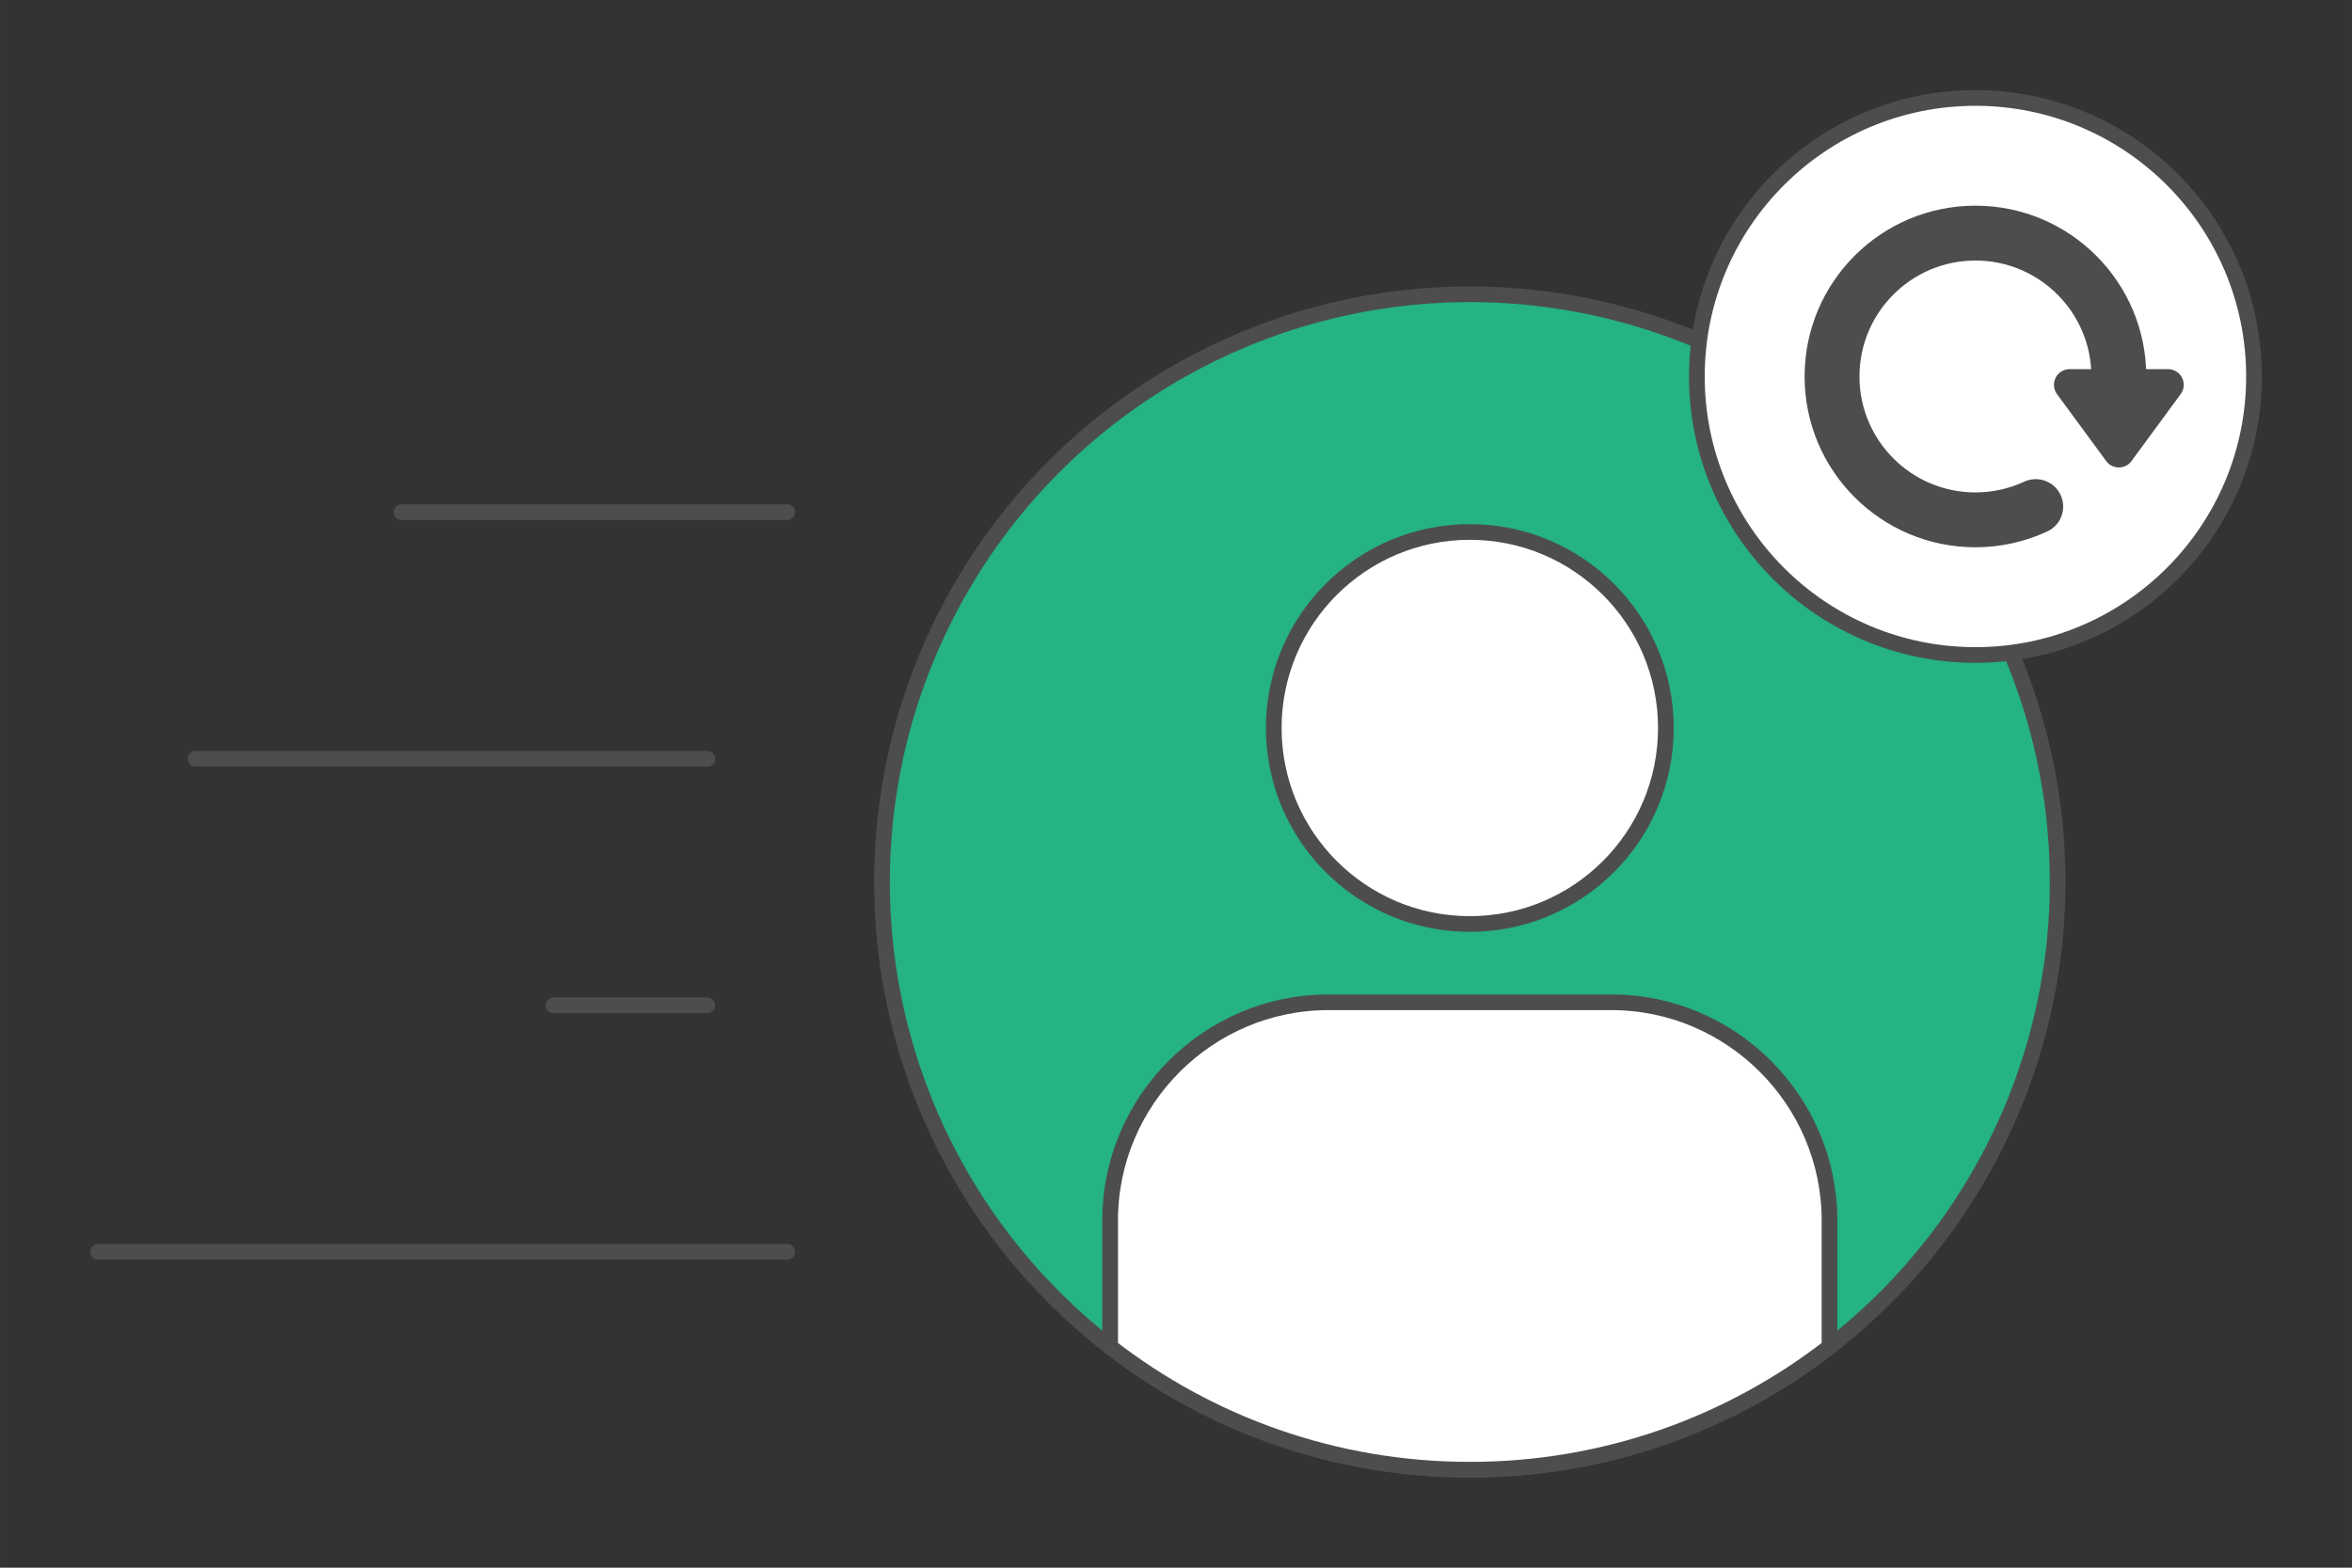
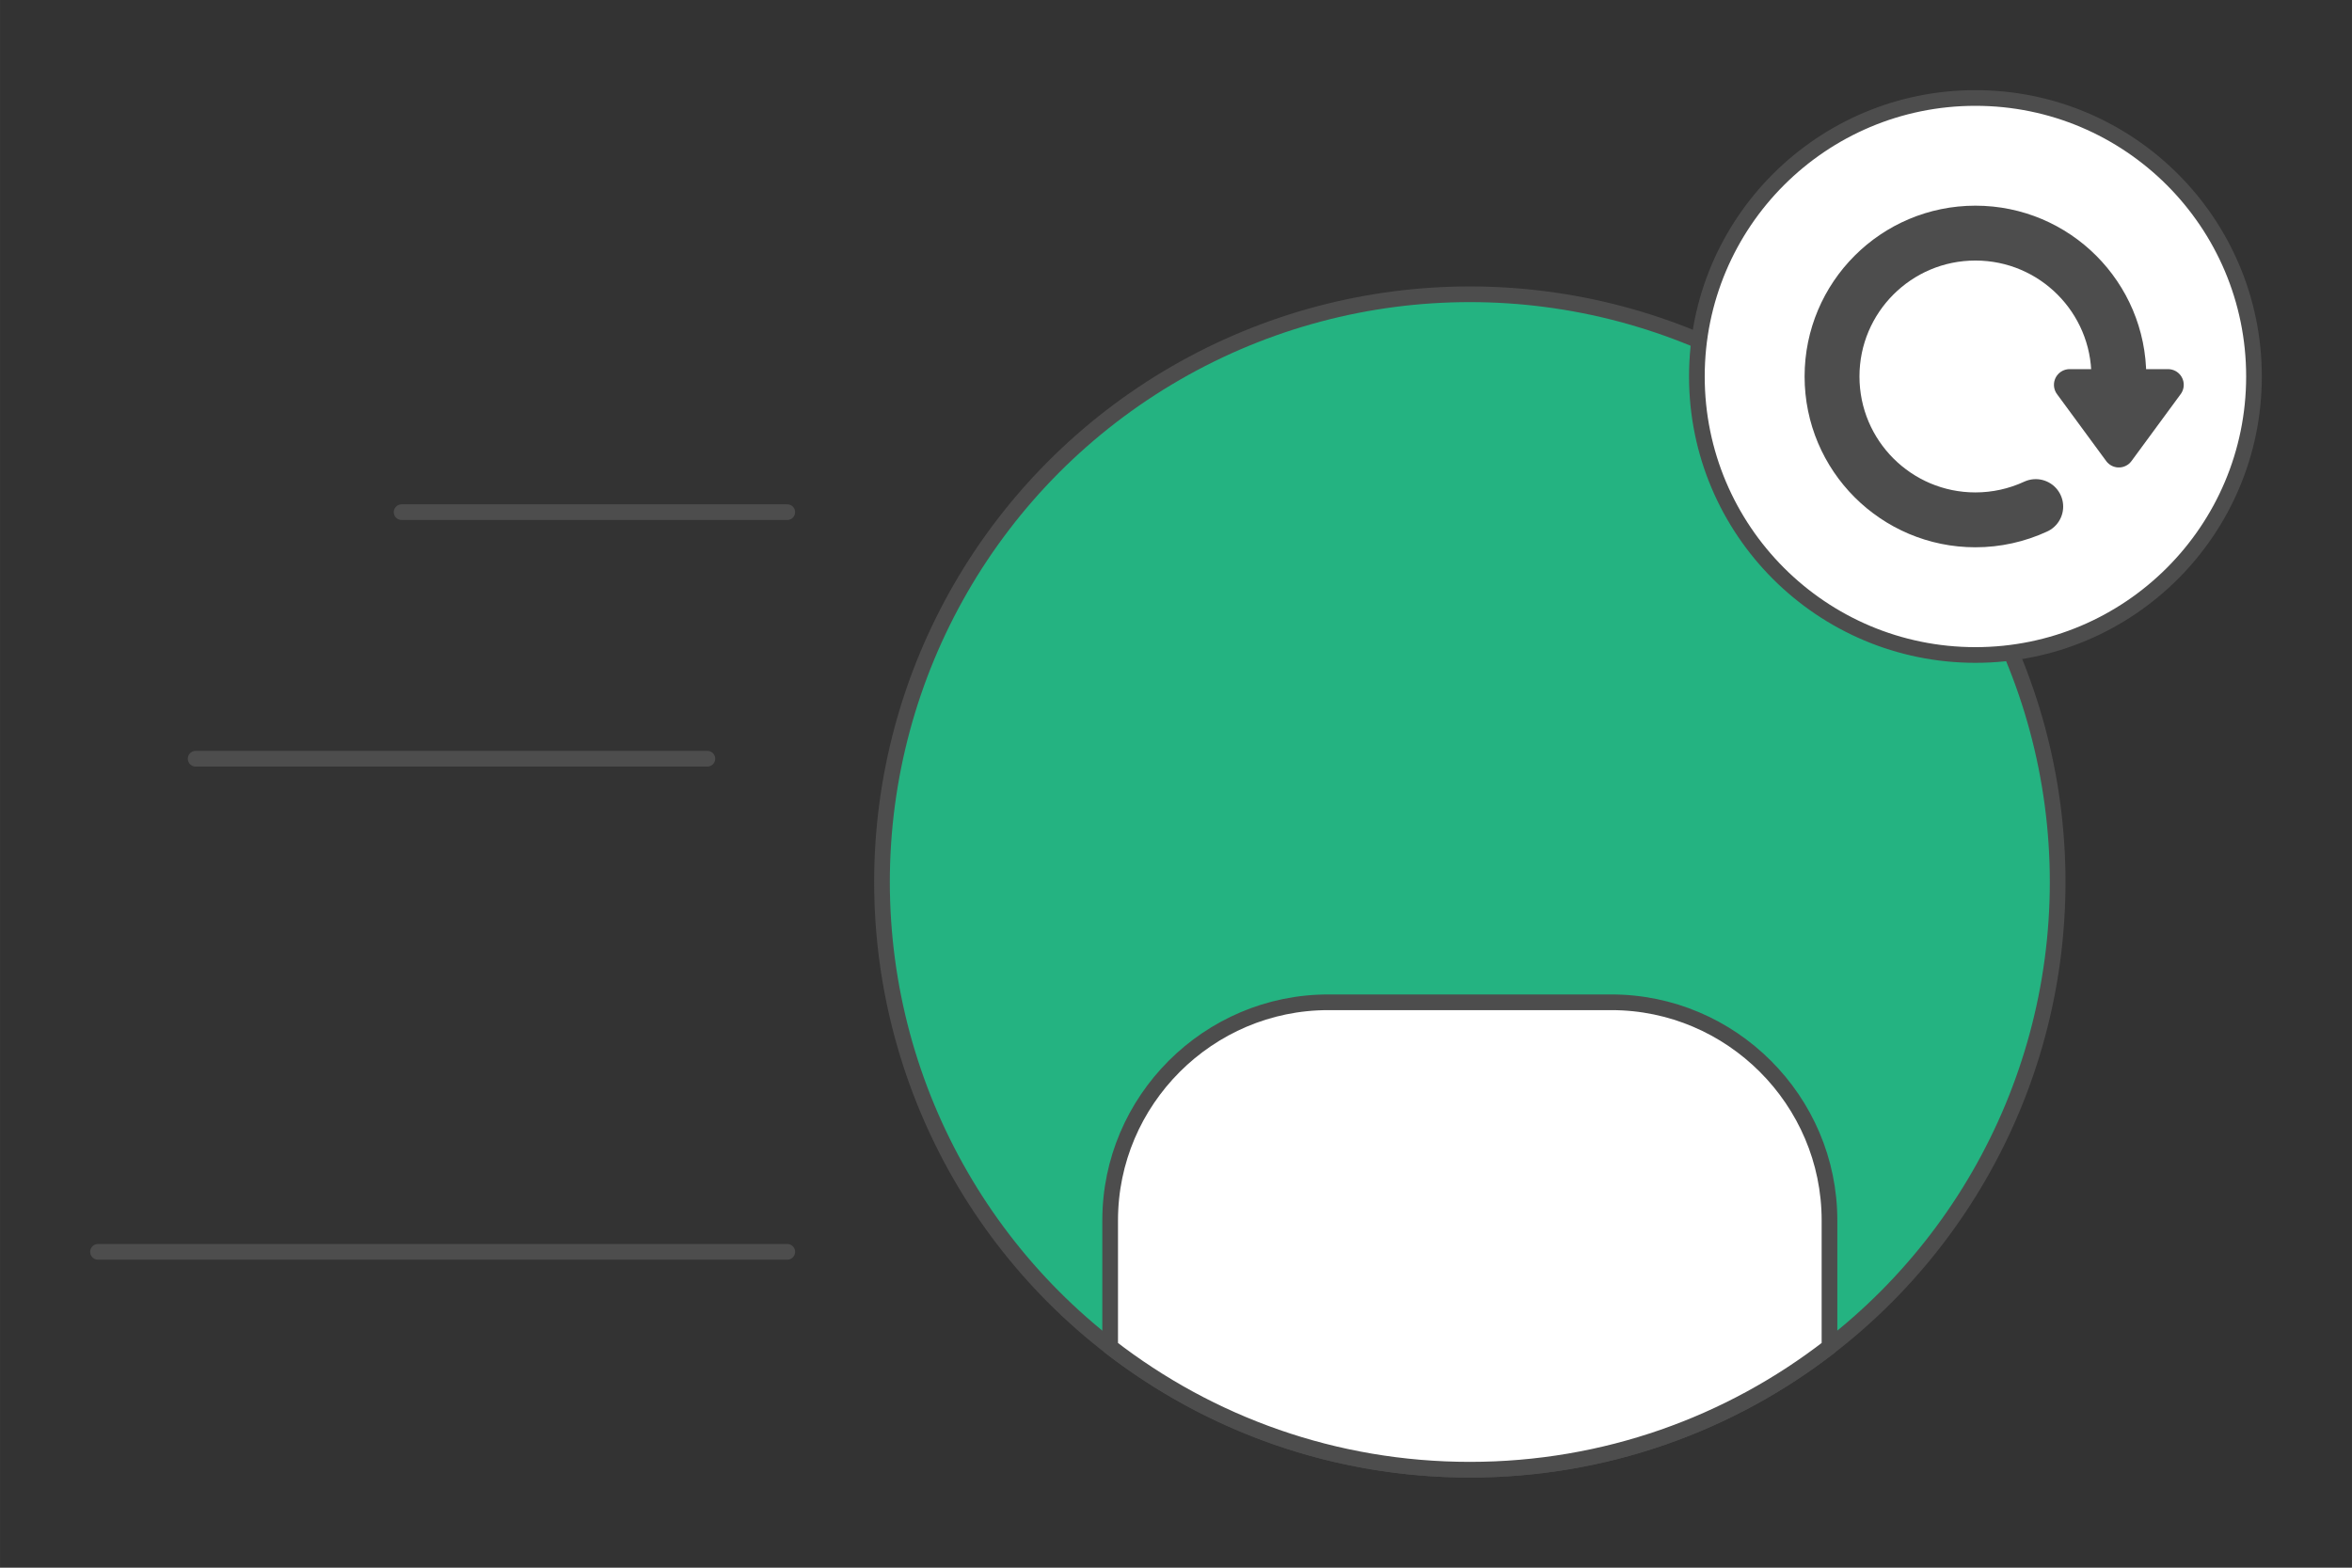
<svg xmlns="http://www.w3.org/2000/svg" xml:space="preserve" width="300px" height="200px" version="1.1" style="shape-rendering:geometricPrecision; text-rendering:geometricPrecision; image-rendering:optimizeQuality; fill-rule:evenodd; clip-rule:evenodd" viewBox="0 0 13951.1 9300.8">
  <rect x="0" y="0" width="13951.1" height="9300.8" fill="#333333" stroke="none" />
  <defs>
    <style type="text/css">
   
    .str1 {stroke:#4D4D4D;stroke-width:325.5;stroke-linecap:round;stroke-linejoin:round;stroke-miterlimit:2.613}
    .str2 {stroke:#4D4D4D;stroke-width:186;stroke-linecap:round;stroke-linejoin:round;stroke-miterlimit:2.613}
    .str0 {stroke:#4D4D4D;stroke-width:93;stroke-linecap:round;stroke-linejoin:round;stroke-miterlimit:2.613}
    .fil0 {fill:none}
    .fil1 {fill:#24B381}
    .fil3 {fill:#4D4D4D}
    .fil2 {fill:white}
   
  </style>
  </defs>
  <g id="Layer_x0020_1">
    <g id="_1677858552544">
      <rect class="fil0" width="13951.1" height="9300.8" />
      <g>
        <circle class="fil1 str0" cx="8718.4" cy="5232.7" r="3486.8" />
-         <circle class="fil2 str0" cx="8718.4" cy="4319" r="1162.9" />
        <path class="fil2 str0" d="M7878.6 5946.4l1679.6 0c711.5,0 1293.6,582.2 1293.6,1293.6l0 750.6c-589.7,456.9 -1329.7,728.9 -2133.3,728.9 -803.7,0 -1543.8,-272.1 -2133.5,-728.9l0 -750.6c0,-711.5 582.1,-1293.6 1293.6,-1293.6z" />
      </g>
      <g>
        <line class="fil0 str0" x1="581.3" y1="7426.9" x2="4669.8" y2="7426.9" />
-         <line class="fil0 str0" x1="3282.7" y1="5964.1" x2="4195.9" y2="5964.1" />
        <line class="fil0 str0" x1="1160.4" y1="4501.3" x2="4195.9" y2="4501.3" />
        <line class="fil0 str0" x1="2382.2" y1="3038.5" x2="4669.8" y2="3038.5" />
      </g>
      <g>
        <circle class="fil2 str0" cx="11717.5" cy="2233.6" r="1652.3" />
      </g>
      <g>
        <path class="fil0 str1" d="M12075.2 3005.4c-111.8,51.8 -233.8,78.8 -357.7,78.8 -469.7,0 -850.6,-380.8 -850.6,-850.6 0,-469.7 380.9,-850.6 850.6,-850.6 469.8,0 850.6,380.9 850.6,850.6" />
        <polygon class="fil3 str2" points="12860.1,2283 12568.1,2680.4 12276.2,2283 " />
      </g>
    </g>
  </g>
</svg>